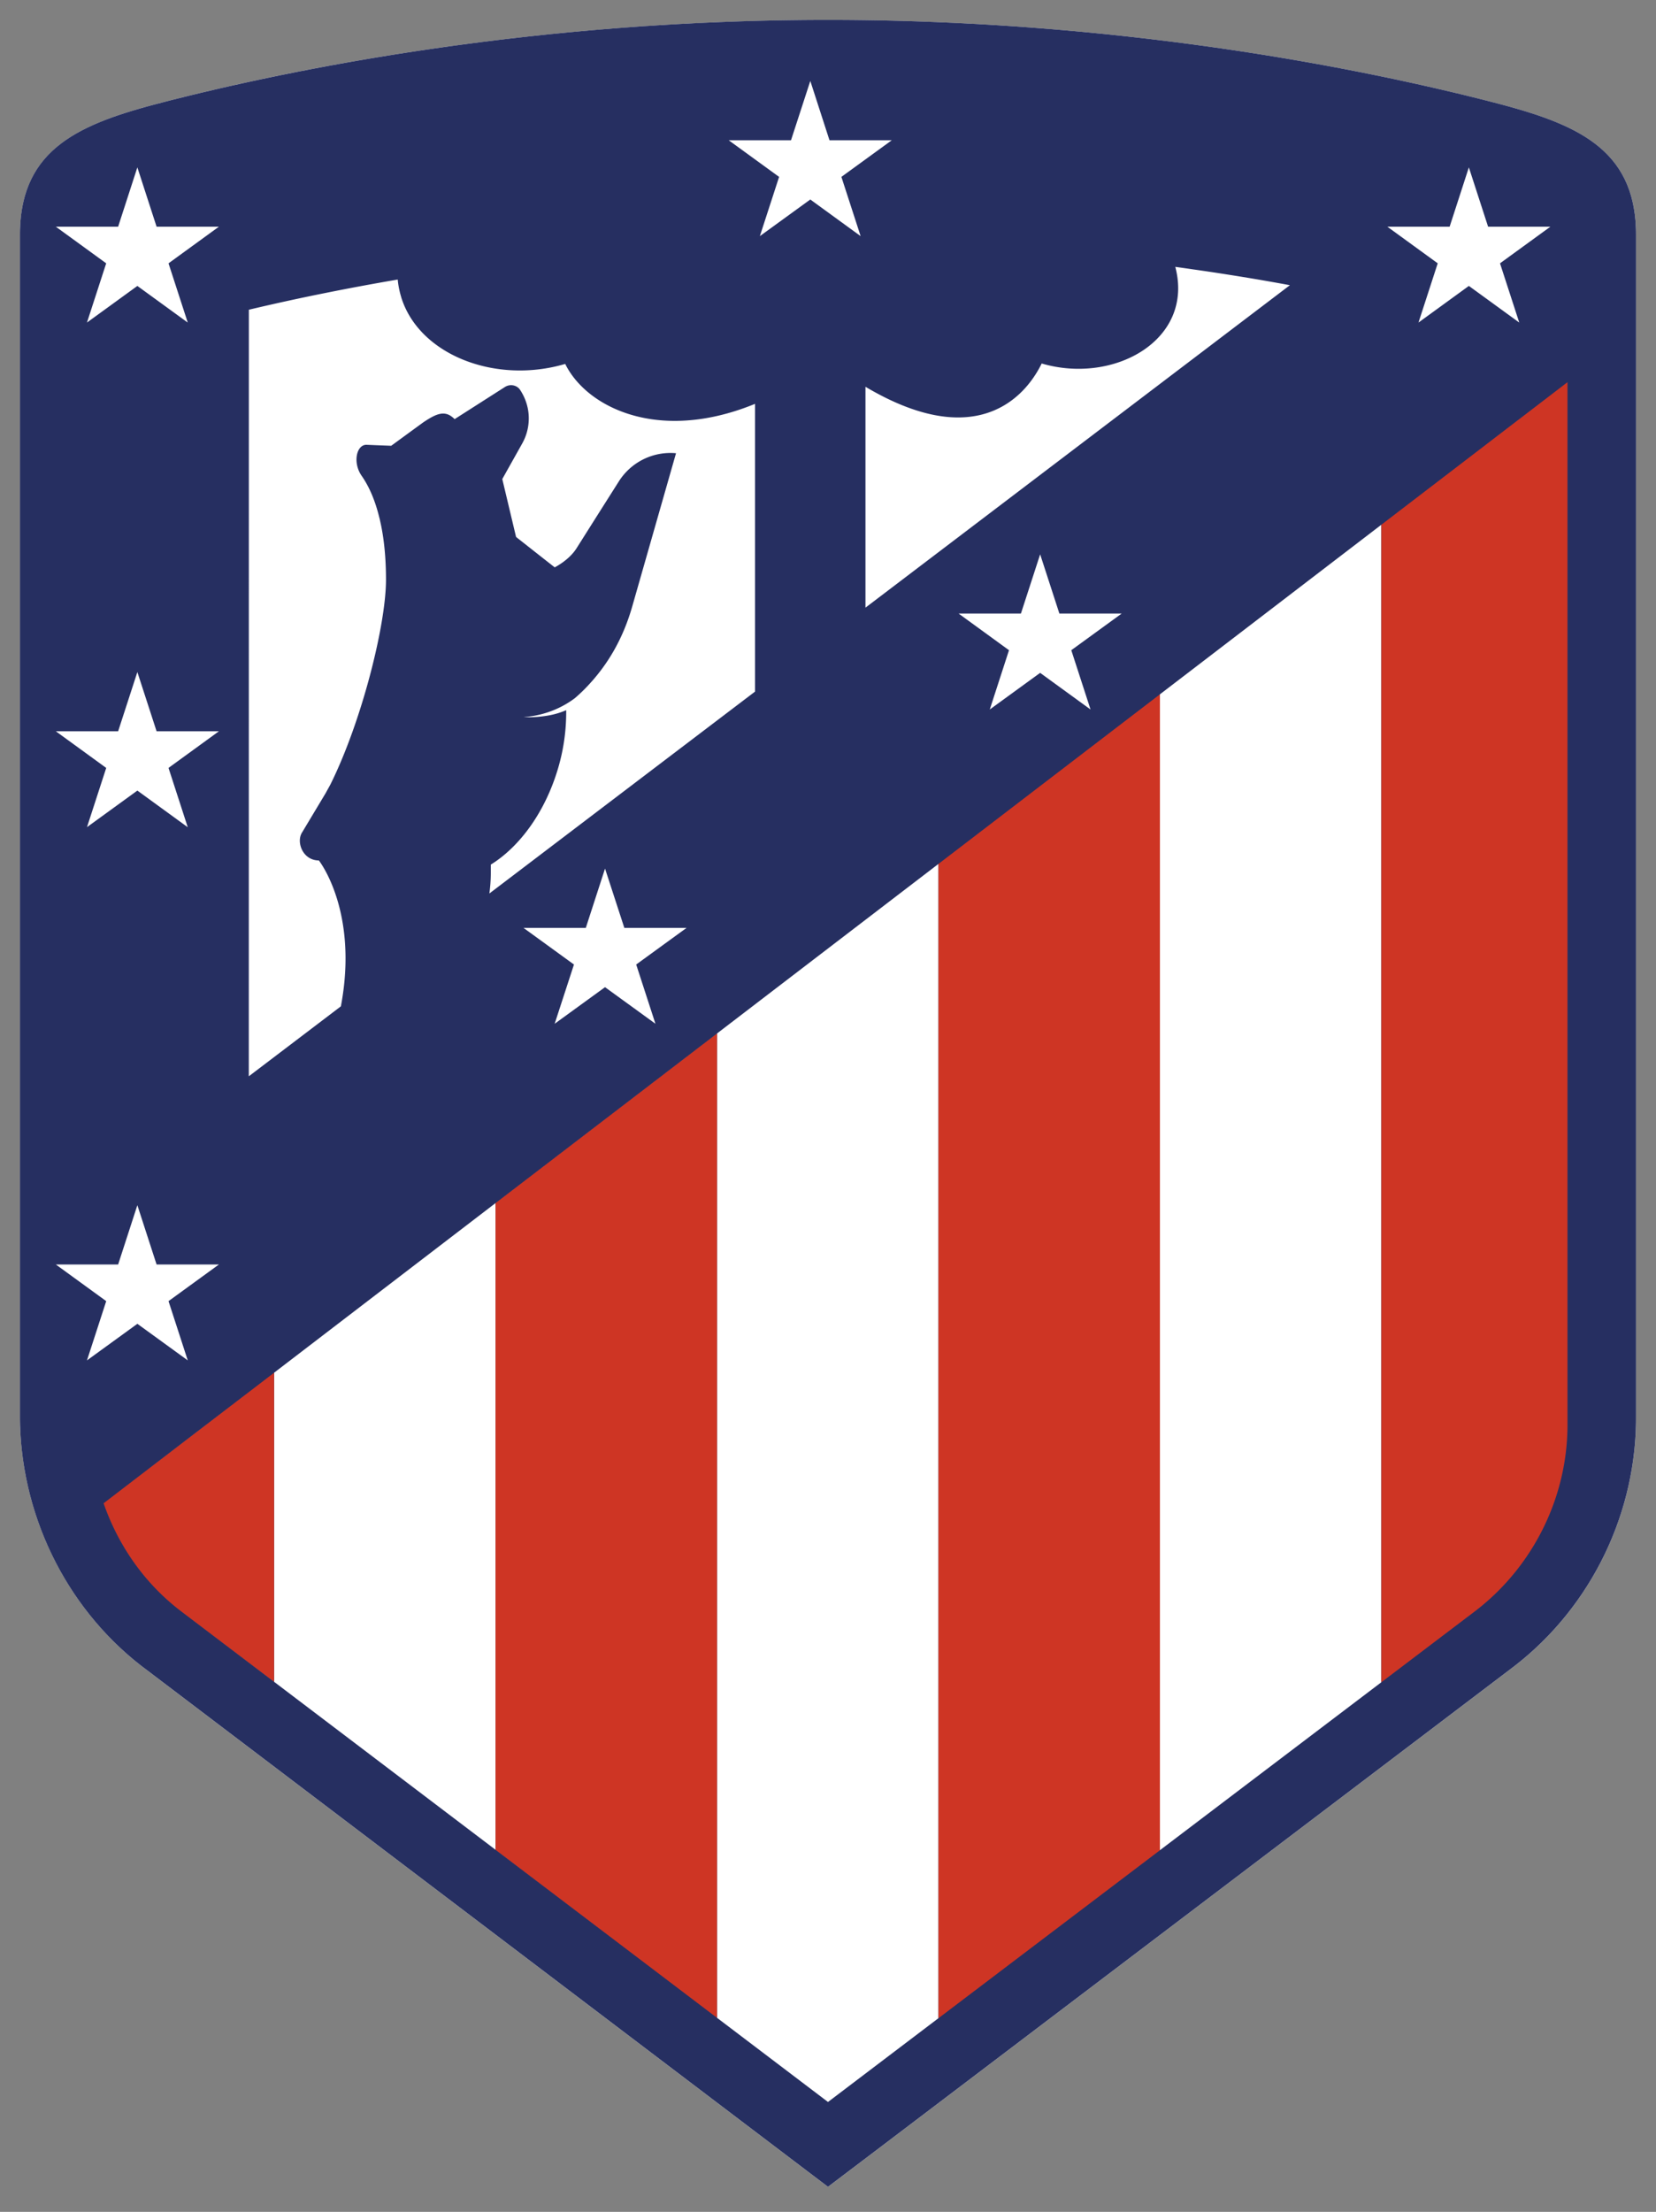
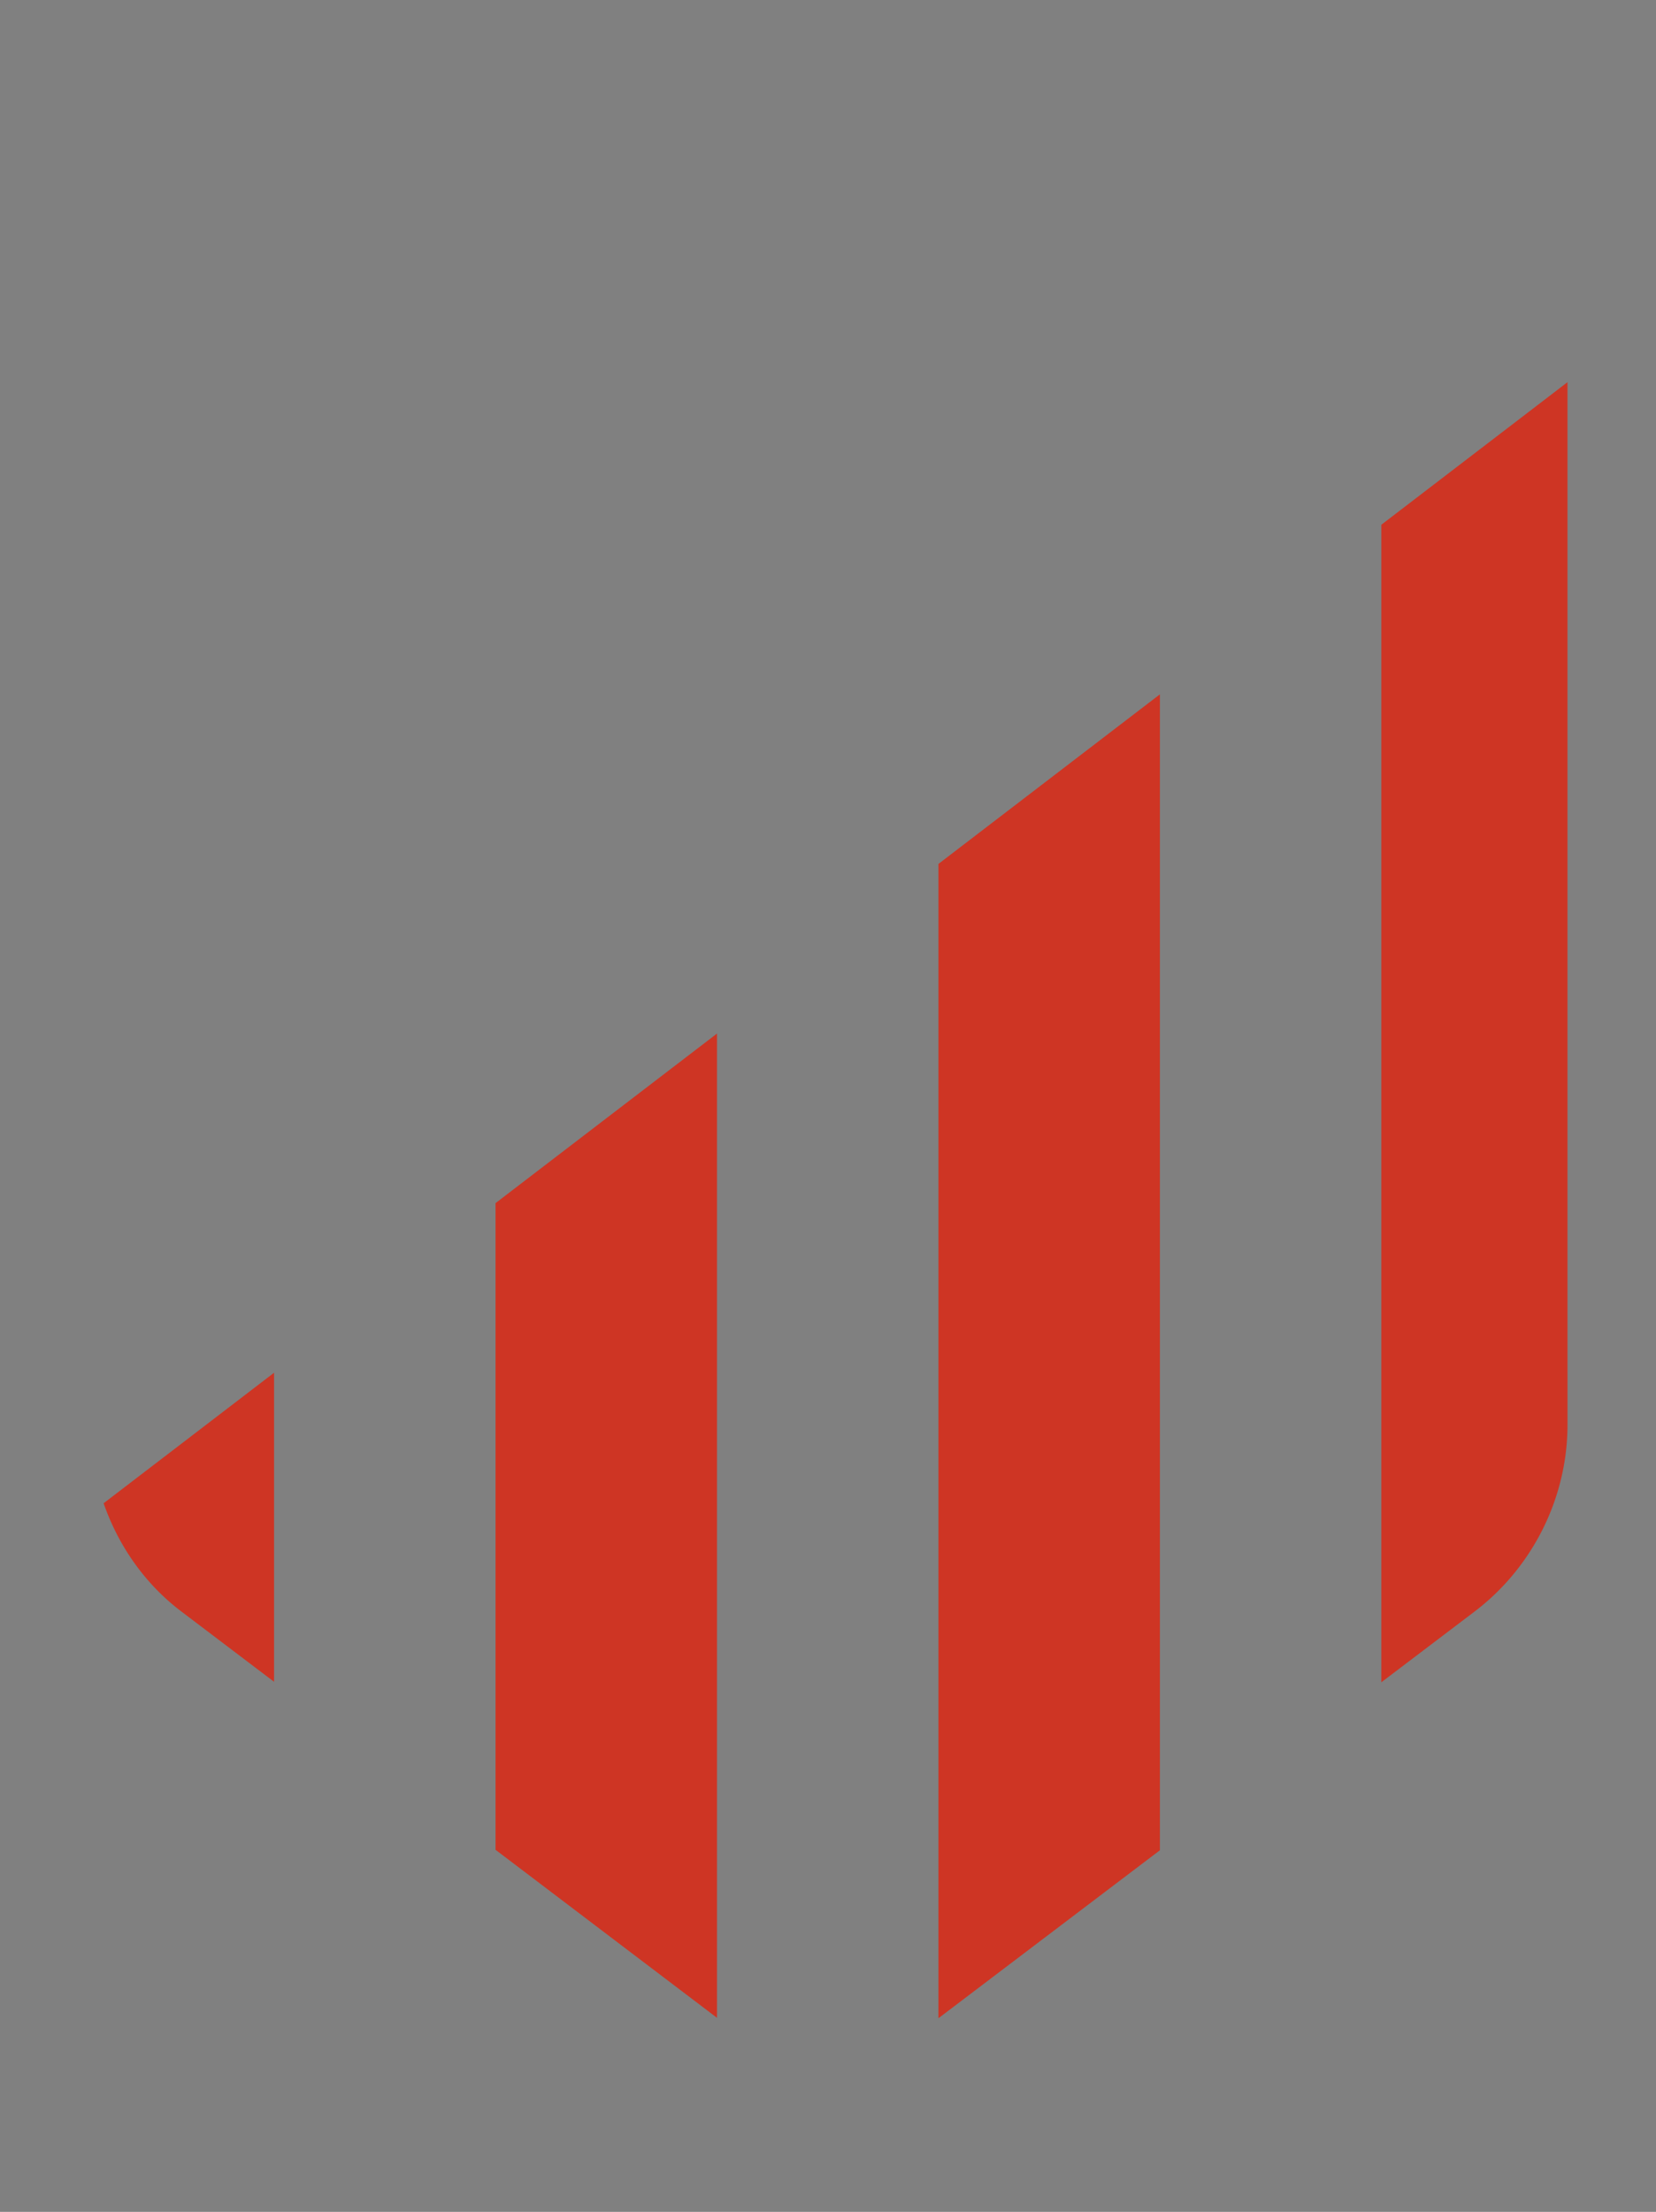
<svg xmlns="http://www.w3.org/2000/svg" width="273.718" height="365.34" viewBox="0 0 164.918 220.122">
  <rect x="0" y="0" width="164.918" height="220.122" fill="#808080" stroke="none" />
-   <path fill="#fff" d="M162.931 23.378c0-8.41-5.679-10.963-13.812-13.082-11.895-3.103-36.373-8.312-66.66-8.312s-54.771 5.202-66.667 8.305c-8.126 2.126-13.805 4.672-13.805 13.09v117.797c.105 9.789 4.752 19.083 12.433 24.873l63.194 47.912 4.845 3.67 4.85-3.67 63.213-47.924c7.762-5.852 12.41-15.184 12.41-24.948z" />
-   <path fill="#262f61" d="M82.458 1.982c-30.287 0-54.77 5.21-66.666 8.311-8.126 2.12-13.805 4.666-13.805 13.083v117.796c.099 9.789 4.746 19.083 12.433 24.873l63.193 47.91 4.845 3.671 4.85-3.67 63.213-47.923c7.761-5.852 12.408-15.184 12.408-24.941V23.376c0-8.41-5.679-10.963-13.811-13.083-11.896-3.102-36.374-8.311-66.66-8.311m-1.761 6.074 1.91 5.902h6.204l-5.018 3.646 1.915 5.895-5.011-3.645-5.024 3.645 1.916-5.895-5.018-3.646h6.204zm-67.018 8.602 1.915 5.902H21.8l-5.018 3.646 1.916 5.895-5.018-3.645L8.66 32.1l1.915-5.895L5.56 22.56h6.204zm132.602 0 1.916 5.902h6.204l-5.018 3.646L151.3 32.1l-5.018-3.646-5.018 3.646 1.916-5.895-5.018-3.646h6.205zm-29.235 9.9q.88.12 1.742.247c1.718.241 3.381.501 4.988.76a226 226 0 0 1 4.683.817l-42.268 32.09v-21.98c6.655 3.948 11.148 3.546 14.046 1.705 1.656-1.05 2.793-2.577 3.504-4.023 7.211 2.12 15.214-2.355 13.305-9.616zM39.609 27.82c.055.618.18 1.205.352 1.768l.018.074c.006.024.019.043.025.068 1.848 5.617 9.362 8.527 16.284 6.488 1.291 2.62 4.387 4.92 8.706 5.519 2.905.401 6.366.024 10.197-1.546v28.637l-26.455 20.09c.086-.636.142-1.316.142-2.052v-.822c2.892-1.786 5.444-5.265 6.723-9.665a19.7 19.7 0 0 0 .785-5.703 7.8 7.8 0 0 1-1.625.5c-1.403.272-2.608.192-2.614.192 2.317-.18 3.997-1.063 5.091-1.879a16 16 0 0 0 1.045-.976c2.286-2.336 3.794-5.049 4.69-8.194l4.351-15.215a6.08 6.08 0 0 0-5.692 2.8l-2.1 3.312-2.058 3.256c-.464.78-1.292 1.484-2.231 1.99-1.446-1.13-2.571-2.02-3.461-2.719q-.204-.159-.389-.309l-1.372-5.76 1.996-3.559a5.1 5.1 0 0 0 .569-3.343 5.2 5.2 0 0 0-.798-1.983c-.327-.482-1.007-.593-1.501-.278l-5.012 3.2a2.3 2.3 0 0 0-.42-.34 1.36 1.36 0 0 0-.983-.19c-.507.086-1.069.413-1.73.858l-1.28.933-1.903 1.39-1.458-.055-1.014-.043c-.988 0-1.384 1.78-.47 3.09.76 1.087 1.36 2.496 1.768 4.196.006.024.019.05.025.074q.035.186.08.37c.018.1.043.192.062.29.321 1.583.488 3.394.488 5.408 0 4.5-2.422 14.121-5.543 20.393-.148.272-.303.544-.451.822l-2.348 3.912c-.377.568-.29 1.427.154 2.045.322.445.835.766 1.502.766 0 0 1.885 2.373 2.478 6.94.272 2.076.278 4.61-.284 7.577l-4.45 3.38-4.721 3.584.006-76.288a220 220 0 0 1 7.694-1.68 248 248 0 0 1 7.131-1.323zm113.499 12.506-2.017 1.545-4.293 3.284zm-15.545 11.897v115.193l-22.052 16.716V69.101l.002-.002zm-33.976 2.942 1.915 5.895h6.205l-5.019 3.647 1.916 5.9-5.017-3.645-5.018 3.646 1.915-5.901-5.017-3.647h6.204zM13.679 66.881l1.915 5.895H21.8l-5.018 3.646 1.915 5.901-5.017-3.646-5.018 3.64 1.916-5.895-5.018-3.647h6.204zm79.777 19.096v114.871l-10.998 8.337-11.054-8.379v-97.952L49.35 119.73v64.354l14.363 10.89-45.633-34.59q-.002-.002-.005-.005l9.22 6.985v-30.754l22.054-16.882 22.054-16.877zm-33.202.462 1.922 5.902h6.199l-5.018 3.646 1.916 5.895-5.019-3.64-5.017 3.64 1.922-5.895-5.024-3.646h6.204zm-46.575 33.5 1.915 5.901H21.8l-5.018 3.646 1.916 5.896-5.018-3.64-5.018 3.64 1.916-5.896-5.018-3.646h6.204zm12.047 17.87-6.682 5.116-7.658 5.857 7.657-5.861zM10.318 149.6c1.043 2.999 2.664 5.755 4.788 8.077-2.125-2.32-3.746-5.077-4.789-8.075zm141.017 6.272c-.078.103-.153.209-.233.311q-.13.164-.263.325.133-.162.264-.327c.08-.101.154-.206.232-.31m-2.208 2.529a23 23 0 0 1-2.264 1.966q-.018.009-.025.018l-8.376 6.35 8.402-6.37a23 23 0 0 0 2.263-1.964" />
  <path fill="#ce3524" d="M156.104 128.806V38.033l-5.011 3.837-13.528 10.351v115.196l9.3-7.05a23.2 23.2 0 0 0 4.24-4.184c3.189-4.067 5-9.146 5-14.405zm-40.591-59.707L93.458 85.976v114.875l22.055-16.716zM49.35 119.732v64.356l22.055 16.722v-97.954zm-22.056 16.88-8.25 6.315-8.725 6.674c1.483 4.264 4.134 8.04 7.743 10.772l9.232 6.995z" />
</svg>